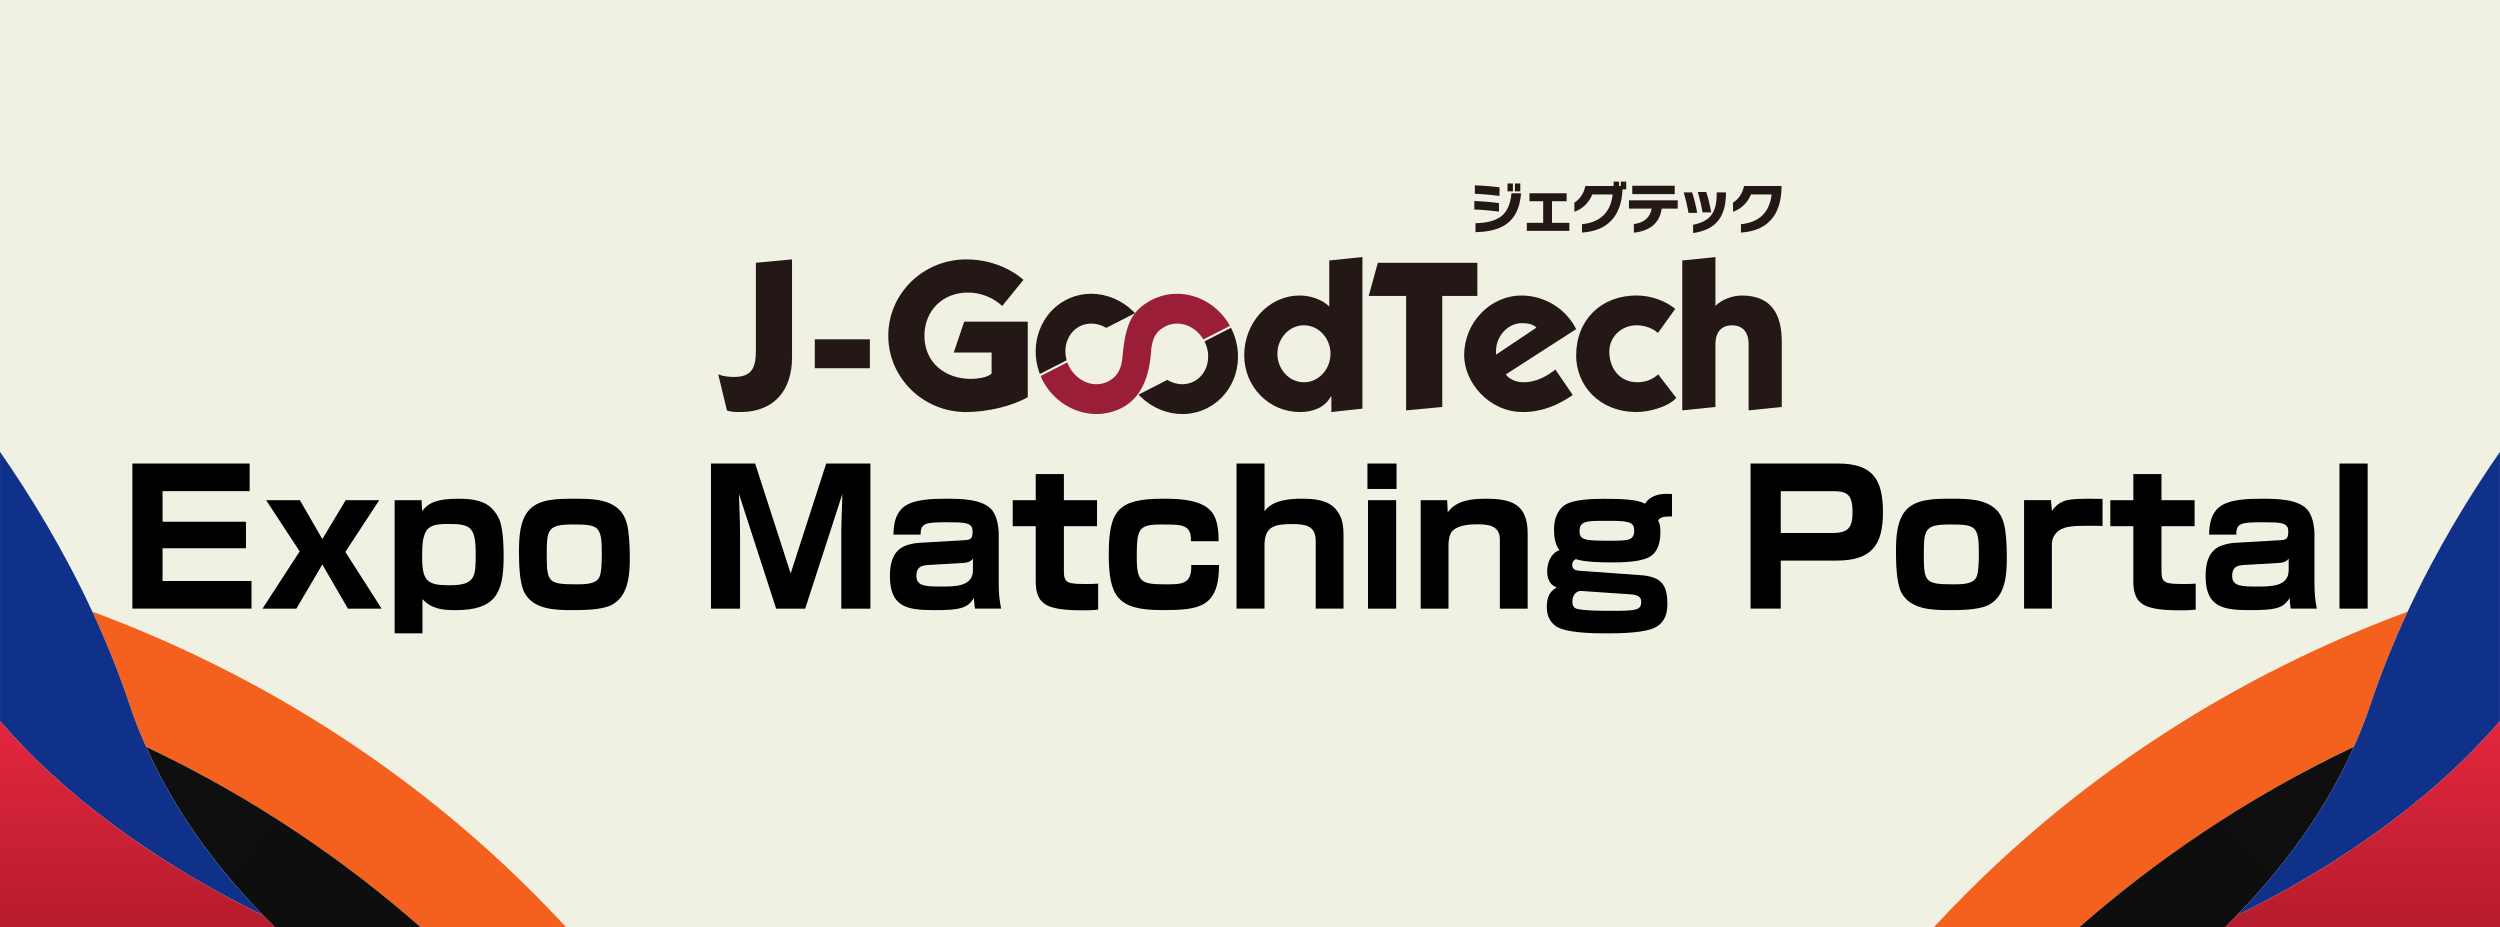
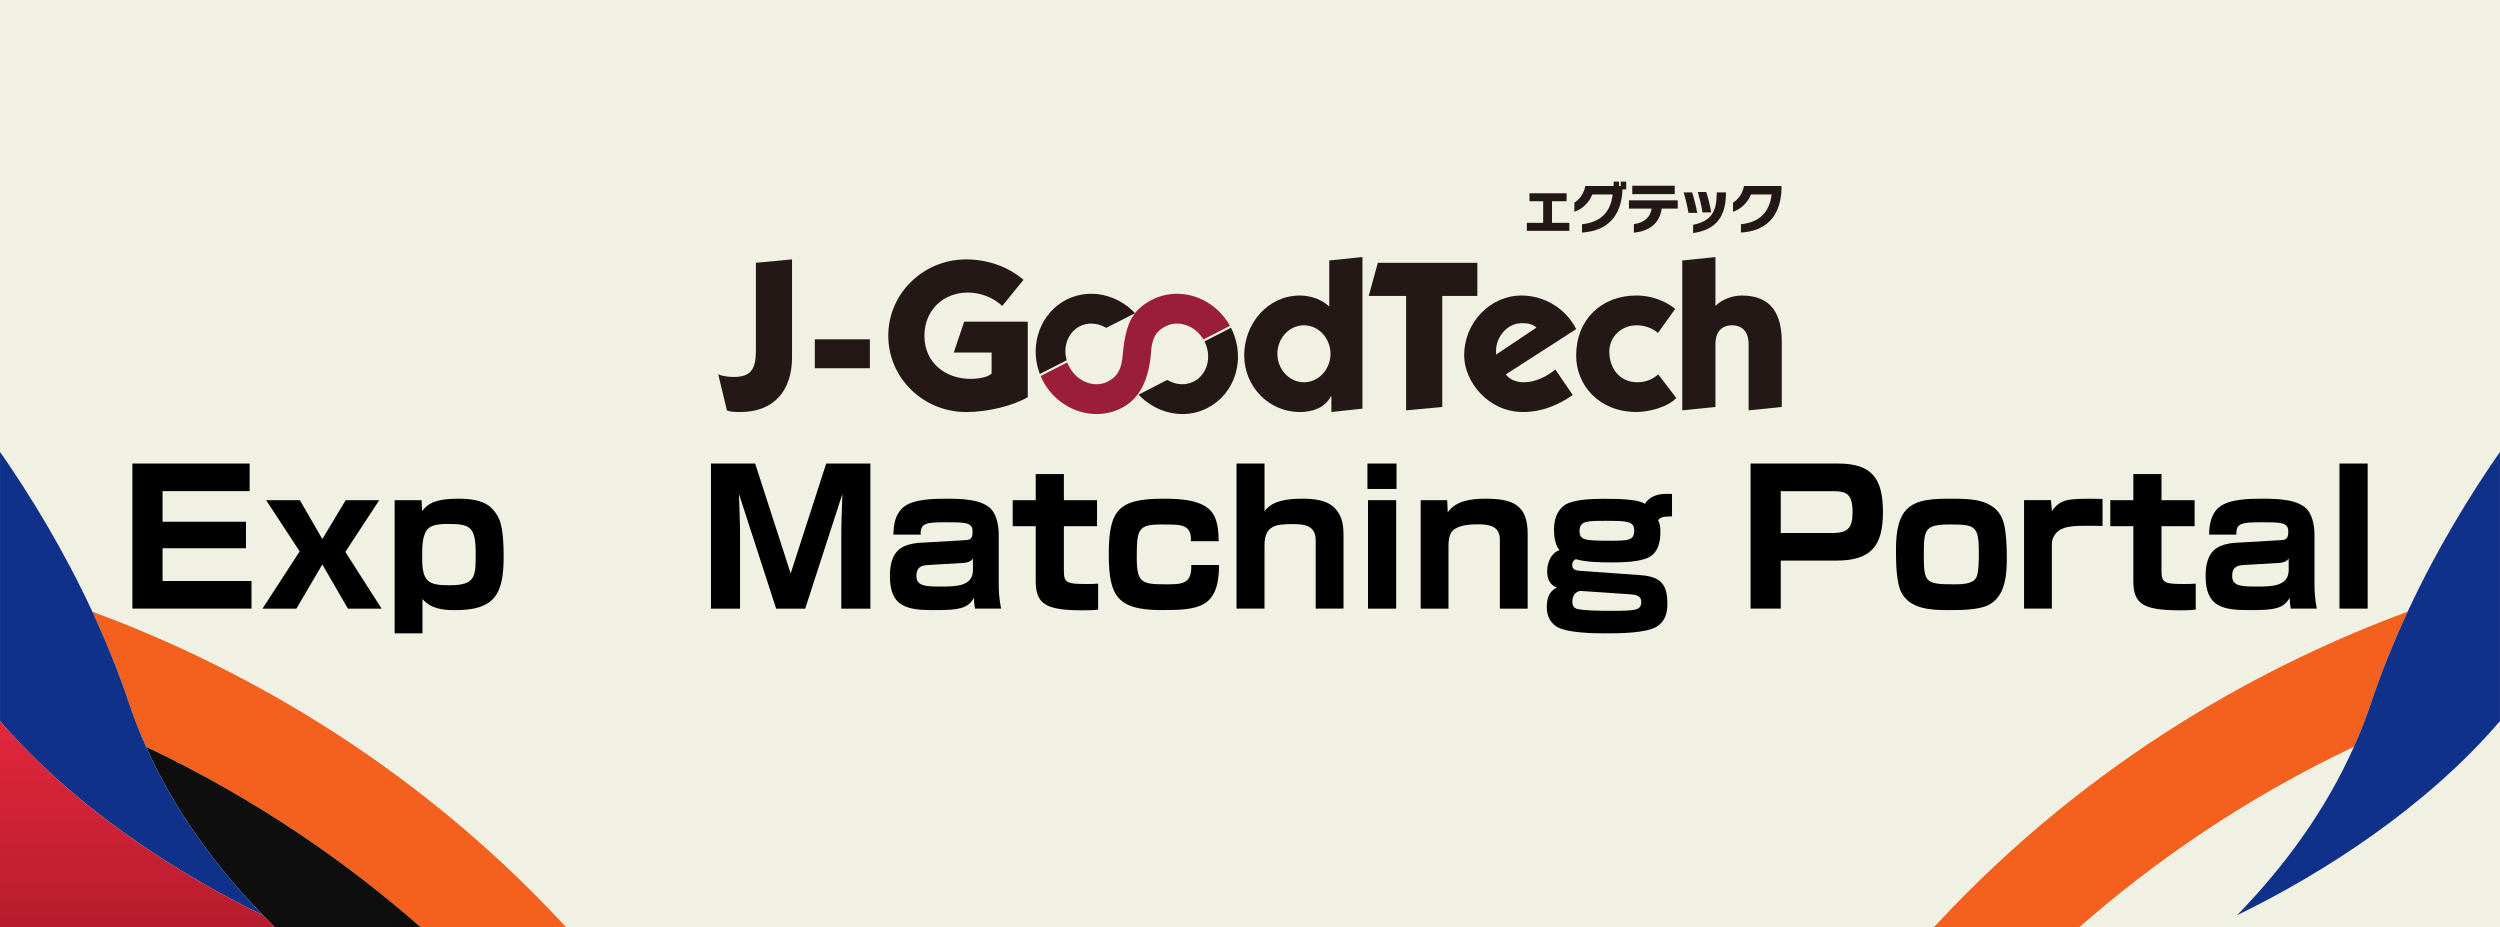
<svg xmlns="http://www.w3.org/2000/svg" xmlns:xlink="http://www.w3.org/1999/xlink" id="_レイヤー_2" data-name="レイヤー 2" viewBox="0 0 960 356">
  <defs>
    <style>
      .cls-1 {
        fill: #f1f1e3;
      }

      .cls-2 {
        fill: #f4601e;
      }

      .cls-3 {
        isolation: isolate;
      }

      .cls-4 {
        fill: #0f318a;
      }

      .cls-5 {
        fill: url(#_名称未設定グラデーション_4);
      }

      .cls-6 {
        fill: url(#_名称未設定グラデーション_3);
      }

      .cls-7 {
        fill: #231815;
      }

      .cls-8 {
        fill: url(#_名称未設定グラデーション_3-2);
      }

      .cls-9 {
        fill: url(#_名称未設定グラデーション_4-2);
      }

      .cls-10 {
        fill: #9b1e38;
      }
    </style>
    <linearGradient id="_名称未設定グラデーション_3" data-name="名称未設定グラデーション 3" x1="669.89" y1="881.56" x2="1178.28" y2="402.6" gradientTransform="translate(0 -378)" gradientUnits="userSpaceOnUse">
      <stop offset="0" stop-color="#0a0a0a" />
      <stop offset="1" stop-color="#161616" />
    </linearGradient>
    <linearGradient id="_名称未設定グラデーション_4" data-name="名称未設定グラデーション 4" x1="907.26" y1="480.93" x2="907.26" y2="843.69" gradientTransform="translate(0 938) scale(1 -1)" gradientUnits="userSpaceOnUse">
      <stop offset="0" stop-color="#7c0f19" />
      <stop offset=".51" stop-color="#e6273e" />
    </linearGradient>
    <linearGradient id="_名称未設定グラデーション_3-2" data-name="名称未設定グラデーション 3" x1="3074.54" y1="881.56" x2="3582.93" y2="402.6" gradientTransform="translate(3364.65 -378) rotate(-180) scale(1 -1)" xlink:href="#_名称未設定グラデーション_3" />
    <linearGradient id="_名称未設定グラデーション_4-2" data-name="名称未設定グラデーション 4" x1="3311.91" x2="3311.91" gradientTransform="translate(3364.65 938) rotate(-180)" xlink:href="#_名称未設定グラデーション_4" />
  </defs>
  <g id="_レイヤー_1-2" data-name=" レイヤー 1">
    <g>
      <g class="cls-3">
        <g id="_レイヤー_11" data-name=" レイヤー 11">
          <rect class="cls-1" width="960" height="356" />
        </g>
      </g>
      <g>
        <path class="cls-2" d="M903.9,286.78c2.38-5.35,4.54-10.81,6.43-16.42,4.18-12.44,9.02-24.29,14.21-35.47-52.82,19.52-120.74,55.27-181.03,120.2-.28.3-.57.6-.85.9h55.86c27.91-24.46,62.79-49.07,105.39-69.22h0Z" />
-         <path class="cls-6" d="M798.51,356h56c1.52-1.49,3.02-3.01,4.5-4.54,18.5-19.04,34.12-40.53,44.89-64.68-42.6,20.15-77.48,44.76-105.39,69.22h0Z" />
        <path class="cls-4" d="M924.54,234.89c-5.19,11.18-10.03,23.03-14.21,35.47-1.89,5.61-4.04,11.08-6.43,16.42-10.77,24.15-26.38,45.64-44.89,64.68,33.24-16.18,72.51-41.39,100.98-74.56v-103.39c-11.63,16.75-24.37,37.51-35.46,61.38h0Z" />
-         <path class="cls-5" d="M859.02,351.46c-1.48,1.53-2.98,3.04-4.5,4.54h105.48v-79.1c-28.47,33.17-67.74,58.38-100.98,74.56h0Z" />
      </g>
      <g>
        <path class="cls-2" d="M56.1,286.78c-2.38-5.35-4.54-10.81-6.43-16.42-4.18-12.44-9.01-24.29-14.21-35.47,52.81,19.52,120.74,55.27,181.03,120.2.28.3.57.6.85.9h-55.86c-27.91-24.46-62.79-49.07-105.39-69.22h0Z" />
        <path class="cls-8" d="M161.49,356h-56c-1.52-1.49-3.02-3.01-4.5-4.54-18.5-19.04-34.12-40.53-44.89-64.68,42.6,20.15,77.48,44.76,105.39,69.22Z" />
        <path class="cls-4" d="M35.46,234.89c5.19,11.18,10.03,23.03,14.21,35.47,1.88,5.61,4.04,11.08,6.43,16.42,10.77,24.15,26.38,45.64,44.89,64.68-33.24-16.18-72.51-41.39-100.98-74.56v-103.39c11.63,16.75,24.37,37.51,35.46,61.38Z" />
        <path class="cls-9" d="M100.98,351.46c1.48,1.53,2.98,3.04,4.5,4.54H0v-79.1c28.47,33.17,67.75,58.38,100.98,74.56h0Z" />
      </g>
      <g>
        <g>
-           <path class="cls-7" d="M566.13,80.44v-3.24c2.85.08,6.66.4,9.48.78v3.27c-2.99-.38-6.82-.73-9.48-.8h0ZM566.34,74.4v-3.23c2.78.08,6.51.38,9.48.74v3.31c-2.87-.36-6.82-.73-9.48-.81h0ZM566.59,89.15v-3.44c8.83-.25,13.04-3.12,13.81-11.49h3.68c-.8,11.01-7.36,14.79-17.5,14.92h0ZM578.89,73.47v-3.03h2.07v3.03h-2.07ZM581.72,73.47v-3.03h2.08v3.03h-2.08Z" />
          <path class="cls-7" d="M586.3,88.65v-3.08h6.28v-8.29h-5.27v-3.06h14.27v3.06h-5.61v8.29h6.66v3.08h-16.32,0Z" />
          <path class="cls-7" d="M623.04,72.72c-.4,10.59-6.07,16.01-15.55,16.58v-3.2c6.99-.73,10.95-4.46,11.78-11.43h-7.83c-1.23,3.06-3.72,5.59-6.88,6.65v-3.51c2.01-1.26,3.6-3.39,4.22-6.38h10.86v-1.69h2.07v1.69h.67v-1.69h2.09v2.99h-1.44,0Z" />
          <path class="cls-7" d="M638.09,80.11c-.86,6.21-5.42,8.7-10.69,9.25v-3.31c4.08-.54,6.34-2.7,6.83-5.94h-8.71v-3.18h18.73v3.18h-6.15ZM626.79,74.54v-3.22h16.3v3.22h-16.3Z" />
          <path class="cls-7" d="M648.37,81.74c-.31-2.09-1.15-5.59-1.84-7.87h3.24c.71,2.09,1.53,5.51,1.97,7.87h-3.37,0,0ZM650.15,89.49v-3.16c6.95-1.44,9.04-5,9.09-12.08v-.38h3.54v.4c-.08,9.94-4.75,14.09-12.62,15.22h0ZM653.75,81.55c-.31-2.14-1.11-5.53-1.78-7.83h3.22c.73,2.09,1.49,5.34,1.92,7.83h-3.37Z" />
          <path class="cls-7" d="M668.52,89.3v-3.2c7.01-.73,10.95-4.46,11.78-11.43h-7.91c-1.26,3.06-3.75,5.59-6.91,6.65v-3.51c2.01-1.26,3.62-3.39,4.23-6.38h14.4v.75c-.23,10.95-5.92,16.56-15.59,17.12Z" />
        </g>
        <g>
          <path class="cls-7" d="M290.26,100.91l13.88-1.31v37.64c0,12.65-6.86,20.98-19.84,20.98-1.71,0-3.51,0-5.14-.57l-3.35-13.88c1.88.73,4,.98,6.04.98,6.94,0,8.41-3.59,8.41-10.28v-33.56h0,0Z" />
          <path class="cls-7" d="M312.88,130.3h21.15v11.1h-21.15v-11.1Z" />
          <path class="cls-7" d="M384.87,117.48c-3.59-3.27-8.33-5.14-13.15-5.14-9.72,0-16.74,6.94-16.74,16.58,0,10.45,8.08,16.57,17.8,16.57,2.12,0,6.37-.41,8-2.04v-8.09h-14.53l4-11.84h24.41v28.99c-5.63,3.27-15.19,5.72-23.68,5.72-16.33,0-29.88-12.99-29.88-29.31s13.55-29.31,29.88-29.31c8.25,0,16.17,2.78,22.04,7.84l-8.16,10.04h0Z" />
          <path class="cls-7" d="M510.43,100.01l12.74-1.3v58.21l-11.92,1.3v-6.04h-.16c-2.36,4.4-7.02,6.04-11.92,6.04-12,0-21.39-9.8-21.39-21.8s8.89-22.94,21.39-22.94c4,0,8.49,1.47,11.27,4.24v-17.72h0ZM500.71,146.79c5.72,0,10.2-5.06,10.2-10.94s-4.49-10.94-10.2-10.94-10.2,5.06-10.2,10.94,4.49,10.94,10.2,10.94Z" />
          <path class="cls-7" d="M525.58,113.65l3.51-12.74h38.21v12.74h-13.47v42.62l-13.88,1.31v-43.93h-14.37,0Z" />
          <path class="cls-7" d="M578.23,143.77c1.47,2.12,4.41,3.02,6.86,3.02,4.49,0,8.73-2.12,12.16-4.9l6.69,9.8c-5.55,3.84-11.84,6.53-19.1,6.53-13.39,0-22.61-11.68-22.61-21.8,0-12.49,9.96-22.94,22.04-22.94,8.81,0,17.06,5.06,20.98,12.9l-27.02,17.39h0ZM589.99,125.81c-1.31-1.39-3.43-1.71-5.63-1.71-5.55,0-9.88,5.22-9.88,10.61v1.47l15.51-10.37h0Z" />
          <path class="cls-7" d="M636.68,127.85c-2.28-1.96-5.31-2.94-8.25-2.94-5.63,0-10.45,4.24-10.45,10.12,0,6.53,4.09,11.75,10.69,11.75,3.02,0,5.72-.9,8.08-3.02l6.94,9.06c-3.34,3.59-10.61,5.39-15.27,5.39-14.45,0-23.18-10.37-23.18-21.64,0-13.8,9.63-23.1,23.18-23.1,5.23,0,10.78,1.8,14.86,5.14l-6.61,9.23h0,0Z" />
          <path class="cls-7" d="M658.73,117.48c2.45-2.53,6.61-4,10.12-4,11.51,0,15.35,7.35,15.35,17.8v24.99l-12.73,1.31v-25.4c0-4.89-2.53-7.26-6.37-7.26s-6.37,2.37-6.37,7.26v24.09l-12.74,1.31v-57.56l12.74-1.3v18.78h0s0,0,0,0h0Z" />
        </g>
        <g>
          <path class="cls-10" d="M471.89,124.4c-4.28-7.15-11.92-11.59-19.92-11.59-3.38,0-6.61.78-9.61,2.31-8.49,4.37-10.33,10.42-11.45,23.15-.64,4.15-2.27,6.61-5.42,8.21-1.38.71-2.88,1.07-4.46,1.07-4.26,0-8.37-2.66-10.5-6.81-.14-.25-.26-.51-.38-.8l-.33-.77-10.2,5.2.38.88c.11.25.22.49.34.75,4.05,7.89,12.17,12.99,20.7,12.99h0c3.4,0,6.65-.78,9.66-2.32,7.07-3.62,10.82-11.21,11.43-23.13.79-4.96,2.52-6.72,5.44-8.23,1.38-.71,2.87-1.06,4.44-1.06,3.76,0,7.48,2.12,9.72,5.52l.38.58,10.19-5.24-.43-.71h0Z" />
          <g>
            <path class="cls-7" d="M419.02,112.82c-3.38,0-6.62.78-9.62,2.31-9.65,4.96-14.12,16.85-10.4,27.64l.29.84,10.29-5.26-.14-.59c-1.2-5.16.93-10.28,5.18-12.46,2.98-1.52,6.69-1.36,9.83.4l.36.2,11.05-5.65-.77-.76c-4.36-4.25-10.21-6.69-16.07-6.69h0Z" />
            <path class="cls-7" d="M473.05,126.59l-.34-.73-10.17,5.23.3.67c2.51,5.71.57,12.18-4.42,14.73-2.98,1.55-6.68,1.38-9.84-.4l-.36-.2-11.03,5.66.77.75c4.35,4.26,10.2,6.7,16.06,6.7,3.38,0,6.62-.78,9.62-2.32,10.63-5.45,14.77-18.67,9.42-30.1h0Z" />
          </g>
        </g>
      </g>
      <g>
        <path d="M95.86,178v10.6h-33.44v11.74h32.03v10.18h-32.03v12.59h34.15v10.6h-45.74v-55.71h45.04,0Z" />
        <path d="M115.15,192.07l8.62,14.92,8.98-14.92h12.87l-13.01,19.87,13.93,21.78h-12.94l-9.83-16.97-9.97,16.97h-13.01l14.28-21.99-12.87-19.65h12.94s0,0,0,0Z" />
        <path d="M161.88,192.07l.21,4.17c1.27-1.56,2.33-2.54,4.17-3.32,2.9-1.2,6.64-1.41,9.68-1.41,4.03,0,8.77.35,12.02,2.9,1.98,1.63,3.75,4.24,4.31,6.65.99,3.89,1.13,8.76,1.13,12.73,0,14.28-3.32,20.5-18.52,20.5-4.88,0-9.19-.43-12.65-4.24v13.15h-10.68v-51.12h10.32s0,0,0,0ZM164.5,202.89c-2.33,2.26-2.4,6.57-2.4,11.1,0,9.33,2.19,10.75,10.46,10.75,10.11,0,10.11-3.32,10.11-12.23,0-10.11-2.05-11.31-10.32-11.31-2.33,0-6.08,0-7.85,1.7h0s0,0,0,0Z" />
-         <path d="M237.74,195.68c2.97,2.83,3.47,7.07,3.82,10.96.21,2.47.29,4.95.29,7.42,0,6.65-.49,15.13-7.28,18.38-3.89,1.84-10.82,1.84-15.2,1.84-6.43,0-14.78-.29-18.1-6.93-1.84-3.75-1.98-11.17-1.98-15.48,0-5.31.21-12.16,4.03-16.19,3.89-4.1,10.74-4.17,17.18-4.17s12.94.07,17.25,4.17h0s0,0,0,0ZM221.12,224.39c3.68,0,7.56-.07,8.98-2.62.99-1.77.99-7.35.99-9.55,0-10.32-1.41-10.82-11.1-10.82s-10.04,1.91-10.04,11.52c0,10.54.49,11.46,11.17,11.46h0Z" />
        <path d="M298.04,233.72l-14.28-44.05c.14,5.16.42,10.46.42,15.56v28.49h-11.17v-55.71h16.97l13.64,42.21,13.64-42.21h16.97v55.71h-11.17v-28.49c0-5.09.29-10.46.42-15.56l-14.28,44.05h-11.17,0Z" />
        <path d="M346.81,194.83c3.82-3.25,11.8-3.32,16.62-3.32,5.23,0,14.21,0,17.68,4.59,1.77,2.4,2.4,6.22,2.4,9.12v18.73c0,3.47.21,6.29.92,9.76h-10.04c-.21-1.41-.36-2.62-.42-4.1-1.27,2.12-2.69,3.25-5.02,3.89-2.33.64-5.09.78-10.53.78-10.04,0-16.69-1.2-16.69-13.01,0-3.96.64-8.41,4.24-10.82,1.63-1.13,4.6-1.84,6.57-1.98l18.17-1.06c2.12-.14,2.76-.64,2.76-3.47,0-3.39-3.18-3.39-9.83-3.39-7.99,0-10.25.21-10.11,4.73h-10.46c.07-3.89.71-7.85,3.75-10.46h0s0,0,0,0ZM369.65,216.18l-13.22.78c-3.32.14-4.53,1.35-4.53,4.24,0,4.03,3.96,4.03,9.62,4.03,5.3,0,12.09,0,12.09-6.29v-4.45c-.92,1.34-2.48,1.62-3.96,1.7h0Z" />
        <path d="M397.71,182.04h10.82v10.04h12.73v9.97h-12.73v17.47c0,4.53,1.77,4.73,8.7,4.73,1.48,0,2.97,0,4.46-.14v9.97c-2.12.28-4.24.28-6.36.28-3.89,0-8.41-.21-11.67-1.27-2.05-.64-3.89-1.98-4.74-3.68-1.13-2.2-1.2-4.74-1.2-6.43v-20.93h-8.84v-9.97h8.84v-10.04h0,0Z" />
        <path d="M457.31,207.84c.07-1.63-.07-3.32-1.06-4.53-.85-1.06-2.26-1.49-3.61-1.7-1.2-.21-5.87-.21-6.86-.21-8.84,0-9.26,1.98-9.26,12.73,0,9.61,1.91,10.25,11.03,10.25,6.08,0,9.9,0,9.9-6.65v-.78h10.67c0,16.55-7.92,17.32-21.99,17.32-16.9,0-20.36-5.16-20.36-21.35,0-17.04,3.61-21.42,20.93-21.42,5.94,0,15.63.21,19.16,5.87,1.84,2.9,2.05,7.07,2.12,10.46h-10.67s0,0,0,0Z" />
        <path d="M485.58,178v18.31c3.11-4.31,9.47-4.81,14.49-4.81,4.39,0,9.76.42,12.87,4.03,2.69,3.11,2.97,6.58,2.97,10.46v27.72h-10.68v-26.09c0-6.01-4.39-6.37-9.12-6.37-6.37,0-10.54.71-10.54,8.13v24.32h-10.74v-55.71h10.75s0,0,0,0Z" />
        <path d="M536.27,178v9.76h-11.17v-9.76h11.17ZM536.13,192.07v41.65h-10.82v-41.65h10.82Z" />
        <path d="M555.72,192.07l.21,4.67c3.25-4.67,9.4-5.23,14.64-5.23,10.04,0,16.05,2.19,16.05,13.36v28.85h-10.68v-26.58c0-5.31-4.39-5.8-8.62-5.8-2.97,0-7.28.28-9.54,2.48-1.28,1.27-1.56,3.82-1.56,5.59v24.32h-10.68v-41.65h10.18s0,0,0,0Z" />
        <path d="M642.04,198.3c-2.76.07-4.17,0-5.31,1.48.78,1.7.85,2.76.85,4.6,0,3.61-.78,7.56-4.17,9.47-3.53,2.05-10.89,2.12-14.99,2.12-3.75,0-9.9-.14-13.36-1.27-.85.57-1.34,1.13-1.34,2.2,0,1.7,1.13,2.12,2.62,2.26l23.61,1.7c7.63.57,10.32,3.32,10.32,10.96,0,3.68-.85,6.71-4.03,8.77-3.96,2.54-14.42,2.62-19.23,2.62s-15.84-.07-19.65-2.83c-2.4-1.77-3.39-4.31-3.39-7.28,0-3.26.78-5.94,3.82-7.49-2.76-1.06-3.68-3.47-3.68-6.29,0-3.18,1.48-7,4.74-8.06-1.7-2.05-2.12-5.3-2.12-7.85,0-3.53.99-7.28,4.03-9.4,3.32-2.33,11.17-2.47,15.27-2.47,5.66,0,12.87.14,15.63,1.91,1.91-3.04,5.16-3.82,8.55-3.82.64,0,1.28.07,1.84.07v8.63h0ZM606.97,226.93c-.64-.07-3.18.57-3.18,4.17,0,1.06.28,2.05,1.34,2.54,1.98.92,11.1.92,13.72.92,9.47,0,11.38-.21,11.38-3.54,0-2.33-2.26-2.69-4.53-2.83l-18.73-1.27h0s0,0,0,0ZM616.37,200c-6.79,0-9.83,0-9.83,3.89,0,3.54,2.05,3.75,11.66,3.75,7.35,0,9.33-.14,9.33-4.03,0-3.54-2.97-3.61-11.17-3.61h0Z" />
        <path d="M705.8,178c13.36,0,17.25,6.08,17.25,18.73s-4.39,18.53-17.75,18.53h-21.49v18.45h-11.59v-55.71h33.58,0ZM683.81,204.66h19.94c6.01,0,7.63-2.12,7.63-7.99,0-7.07-2.34-8.06-7.63-8.06h-19.94v16.05h0Z" />
        <path d="M766.52,195.68c2.97,2.83,3.47,7.07,3.82,10.96.21,2.47.28,4.95.28,7.42,0,6.65-.49,15.13-7.28,18.38-3.89,1.84-10.82,1.84-15.2,1.84-6.43,0-14.78-.29-18.1-6.93-1.84-3.75-1.98-11.17-1.98-15.48,0-5.31.21-12.16,4.03-16.19,3.89-4.1,10.74-4.17,17.18-4.17s12.94.07,17.25,4.17h0s0,0,0,0ZM749.91,224.39c3.68,0,7.57-.07,8.98-2.62.99-1.77.99-7.35.99-9.55,0-10.32-1.41-10.82-11.1-10.82s-10.04,1.91-10.04,11.52c0,10.54.49,11.46,11.17,11.46h0Z" />
        <path d="M787.58,192.07l.35,4.17c1.77-2.62,3.89-3.96,7-4.38,2.19-.29,4.67-.35,7.07-.35,1.84,0,3.68.07,5.37.07v10.39c-1.91-.07-3.82-.07-5.73-.07-4.38,0-8.7.07-11.03,1.84-1.7,1.27-2.69,3.11-2.69,5.23v24.74h-10.68v-41.65h10.32Z" />
        <path d="M819.19,182.04h10.82v10.04h12.72v9.97h-12.72v17.47c0,4.53,1.77,4.73,8.7,4.73,1.48,0,2.97,0,4.45-.14v9.97c-2.12.28-4.24.28-6.36.28-3.89,0-8.41-.21-11.66-1.27-2.05-.64-3.89-1.98-4.74-3.68-1.13-2.2-1.2-4.74-1.2-6.43v-20.93h-8.84v-9.97h8.84v-10.04h0,0Z" />
        <path d="M852.06,194.83c3.82-3.25,11.8-3.32,16.61-3.32,5.23,0,14.21,0,17.68,4.59,1.77,2.4,2.4,6.22,2.4,9.12v18.73c0,3.47.21,6.29.92,9.76h-10.04c-.21-1.41-.35-2.62-.42-4.1-1.28,2.12-2.69,3.25-5.02,3.89-2.34.64-5.09.78-10.54.78-10.04,0-16.69-1.2-16.69-13.01,0-3.96.64-8.41,4.24-10.82,1.62-1.13,4.59-1.84,6.57-1.98l18.17-1.06c2.12-.14,2.76-.64,2.76-3.47,0-3.39-3.18-3.39-9.83-3.39-7.99,0-10.25.21-10.11,4.73h-10.46c.07-3.89.71-7.85,3.75-10.46h0s0,0,0,0ZM874.9,216.18l-13.22.78c-3.32.14-4.53,1.35-4.53,4.24,0,4.03,3.96,4.03,9.61,4.03,5.31,0,12.09,0,12.09-6.29v-4.45c-.92,1.34-2.48,1.62-3.96,1.7h0Z" />
        <path d="M909.18,178v55.71h-10.82v-55.71h10.82Z" />
      </g>
    </g>
  </g>
</svg>